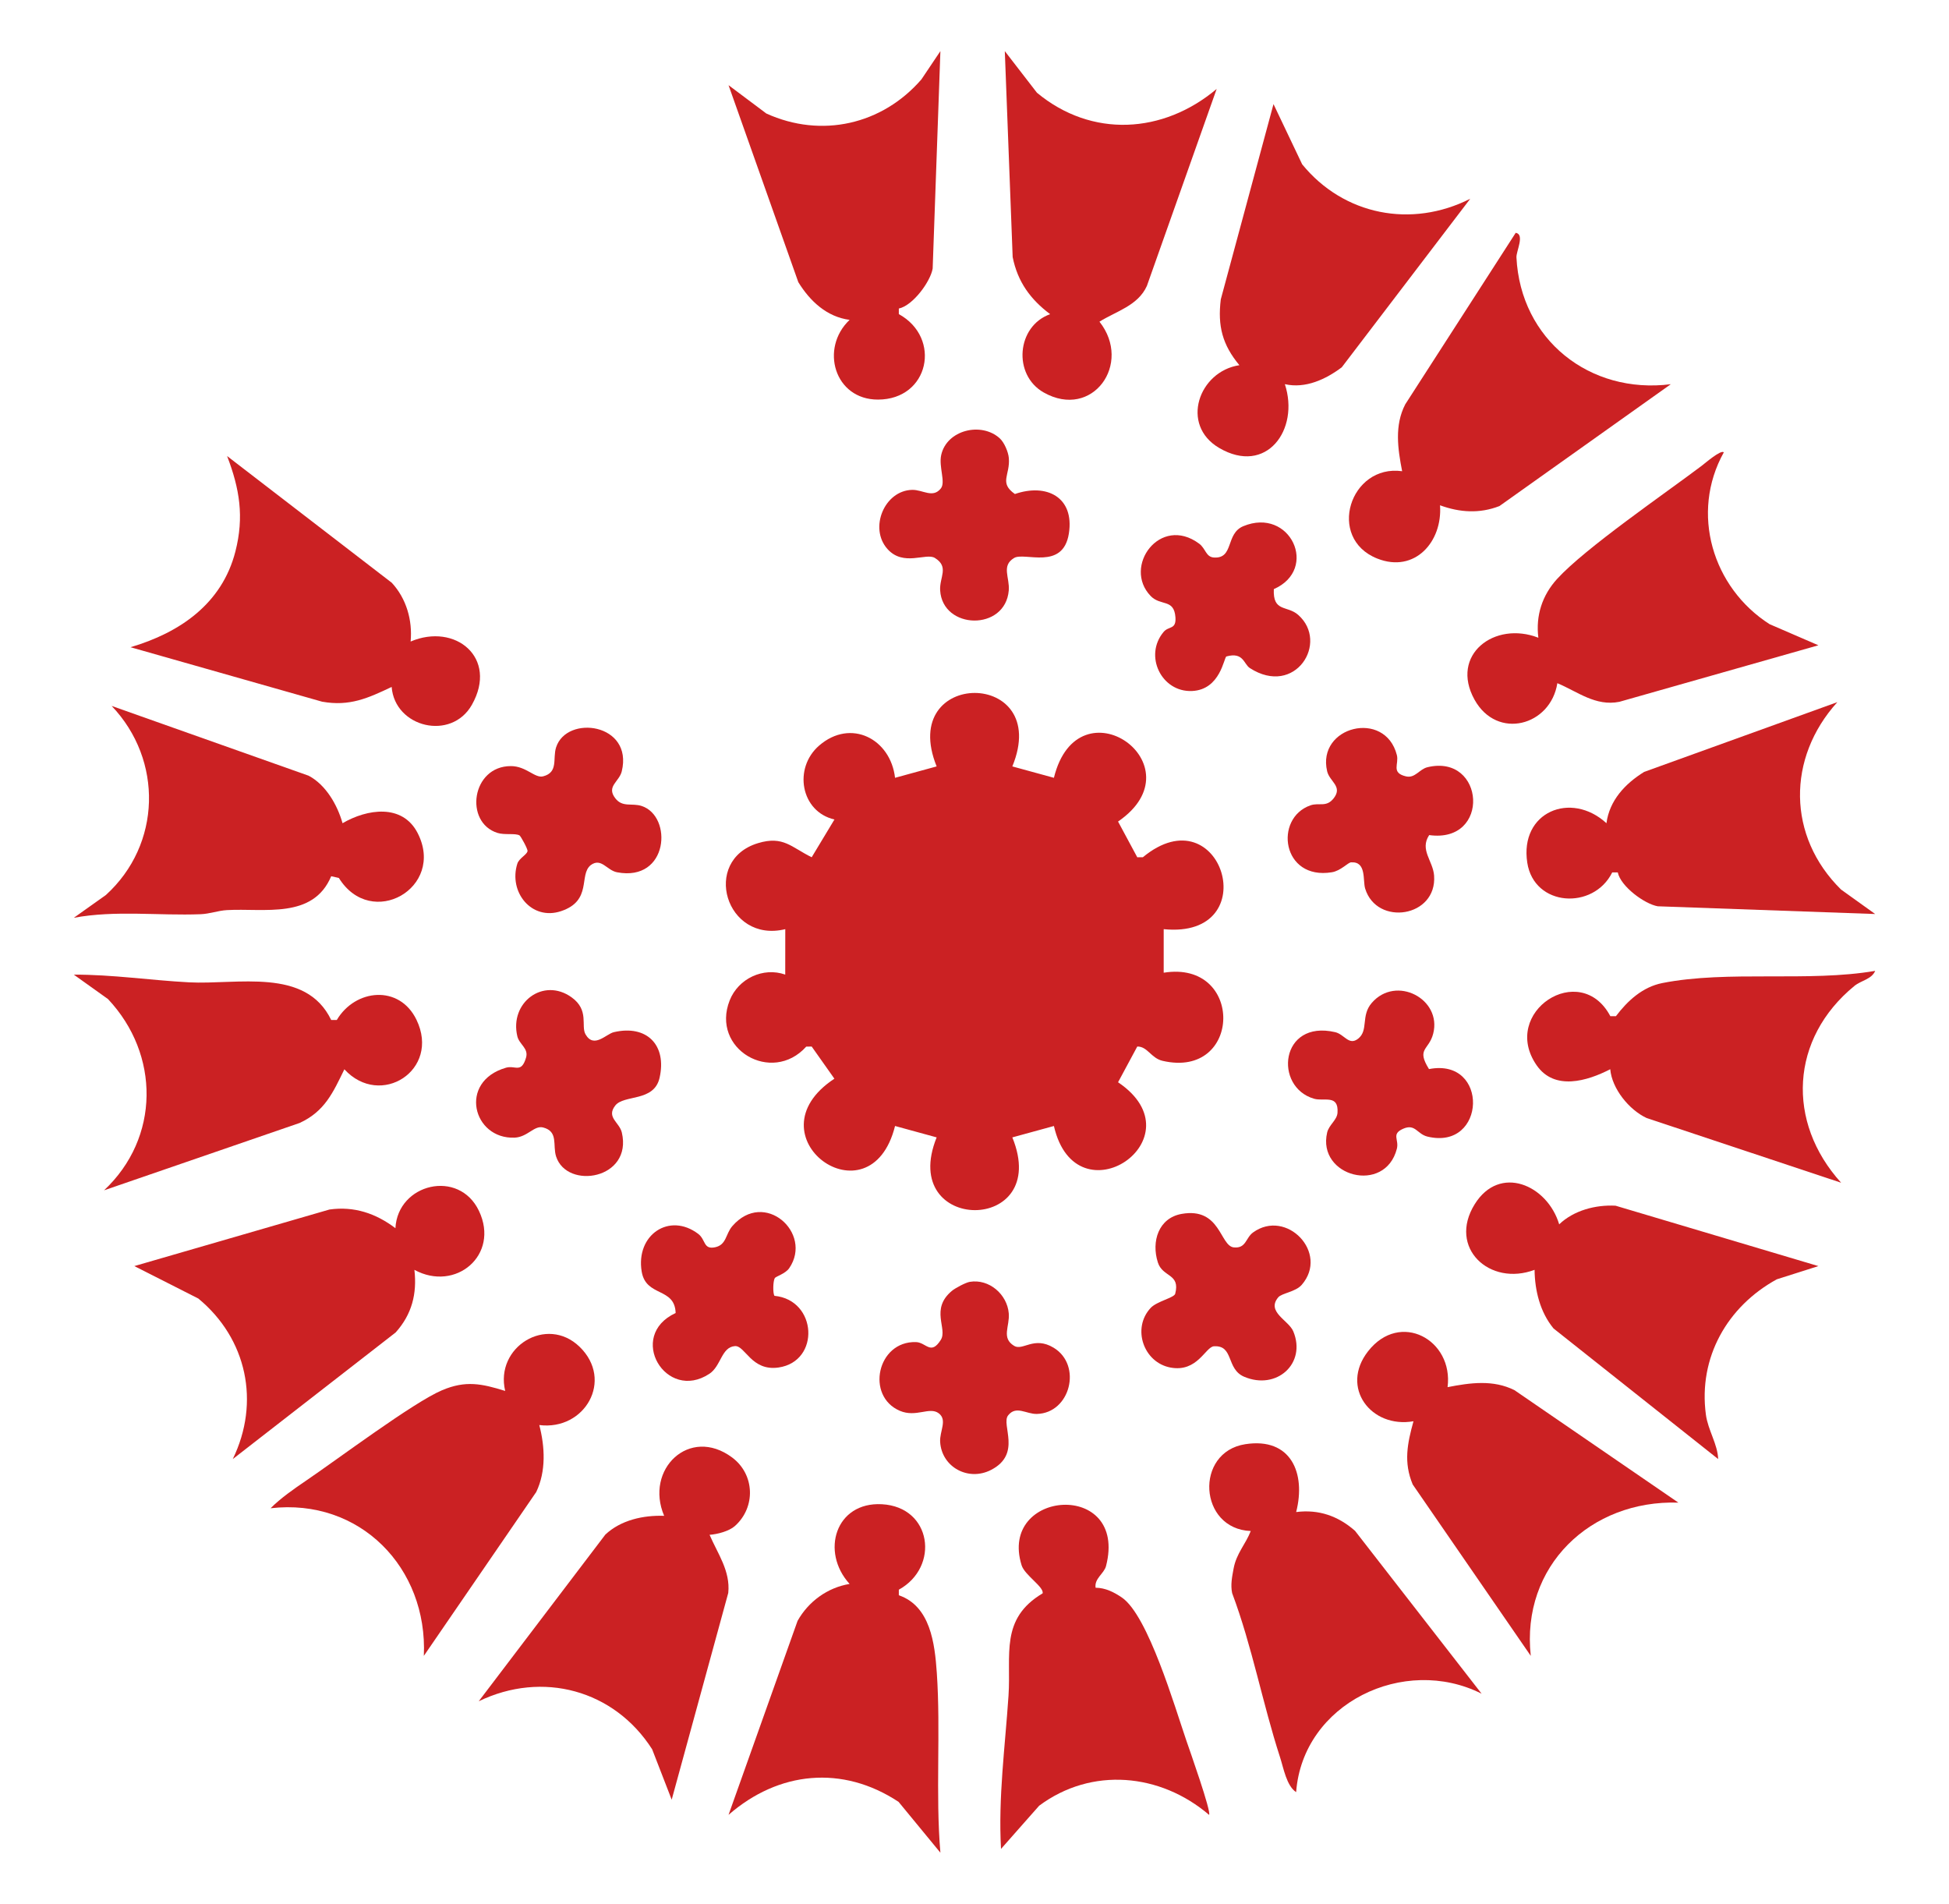
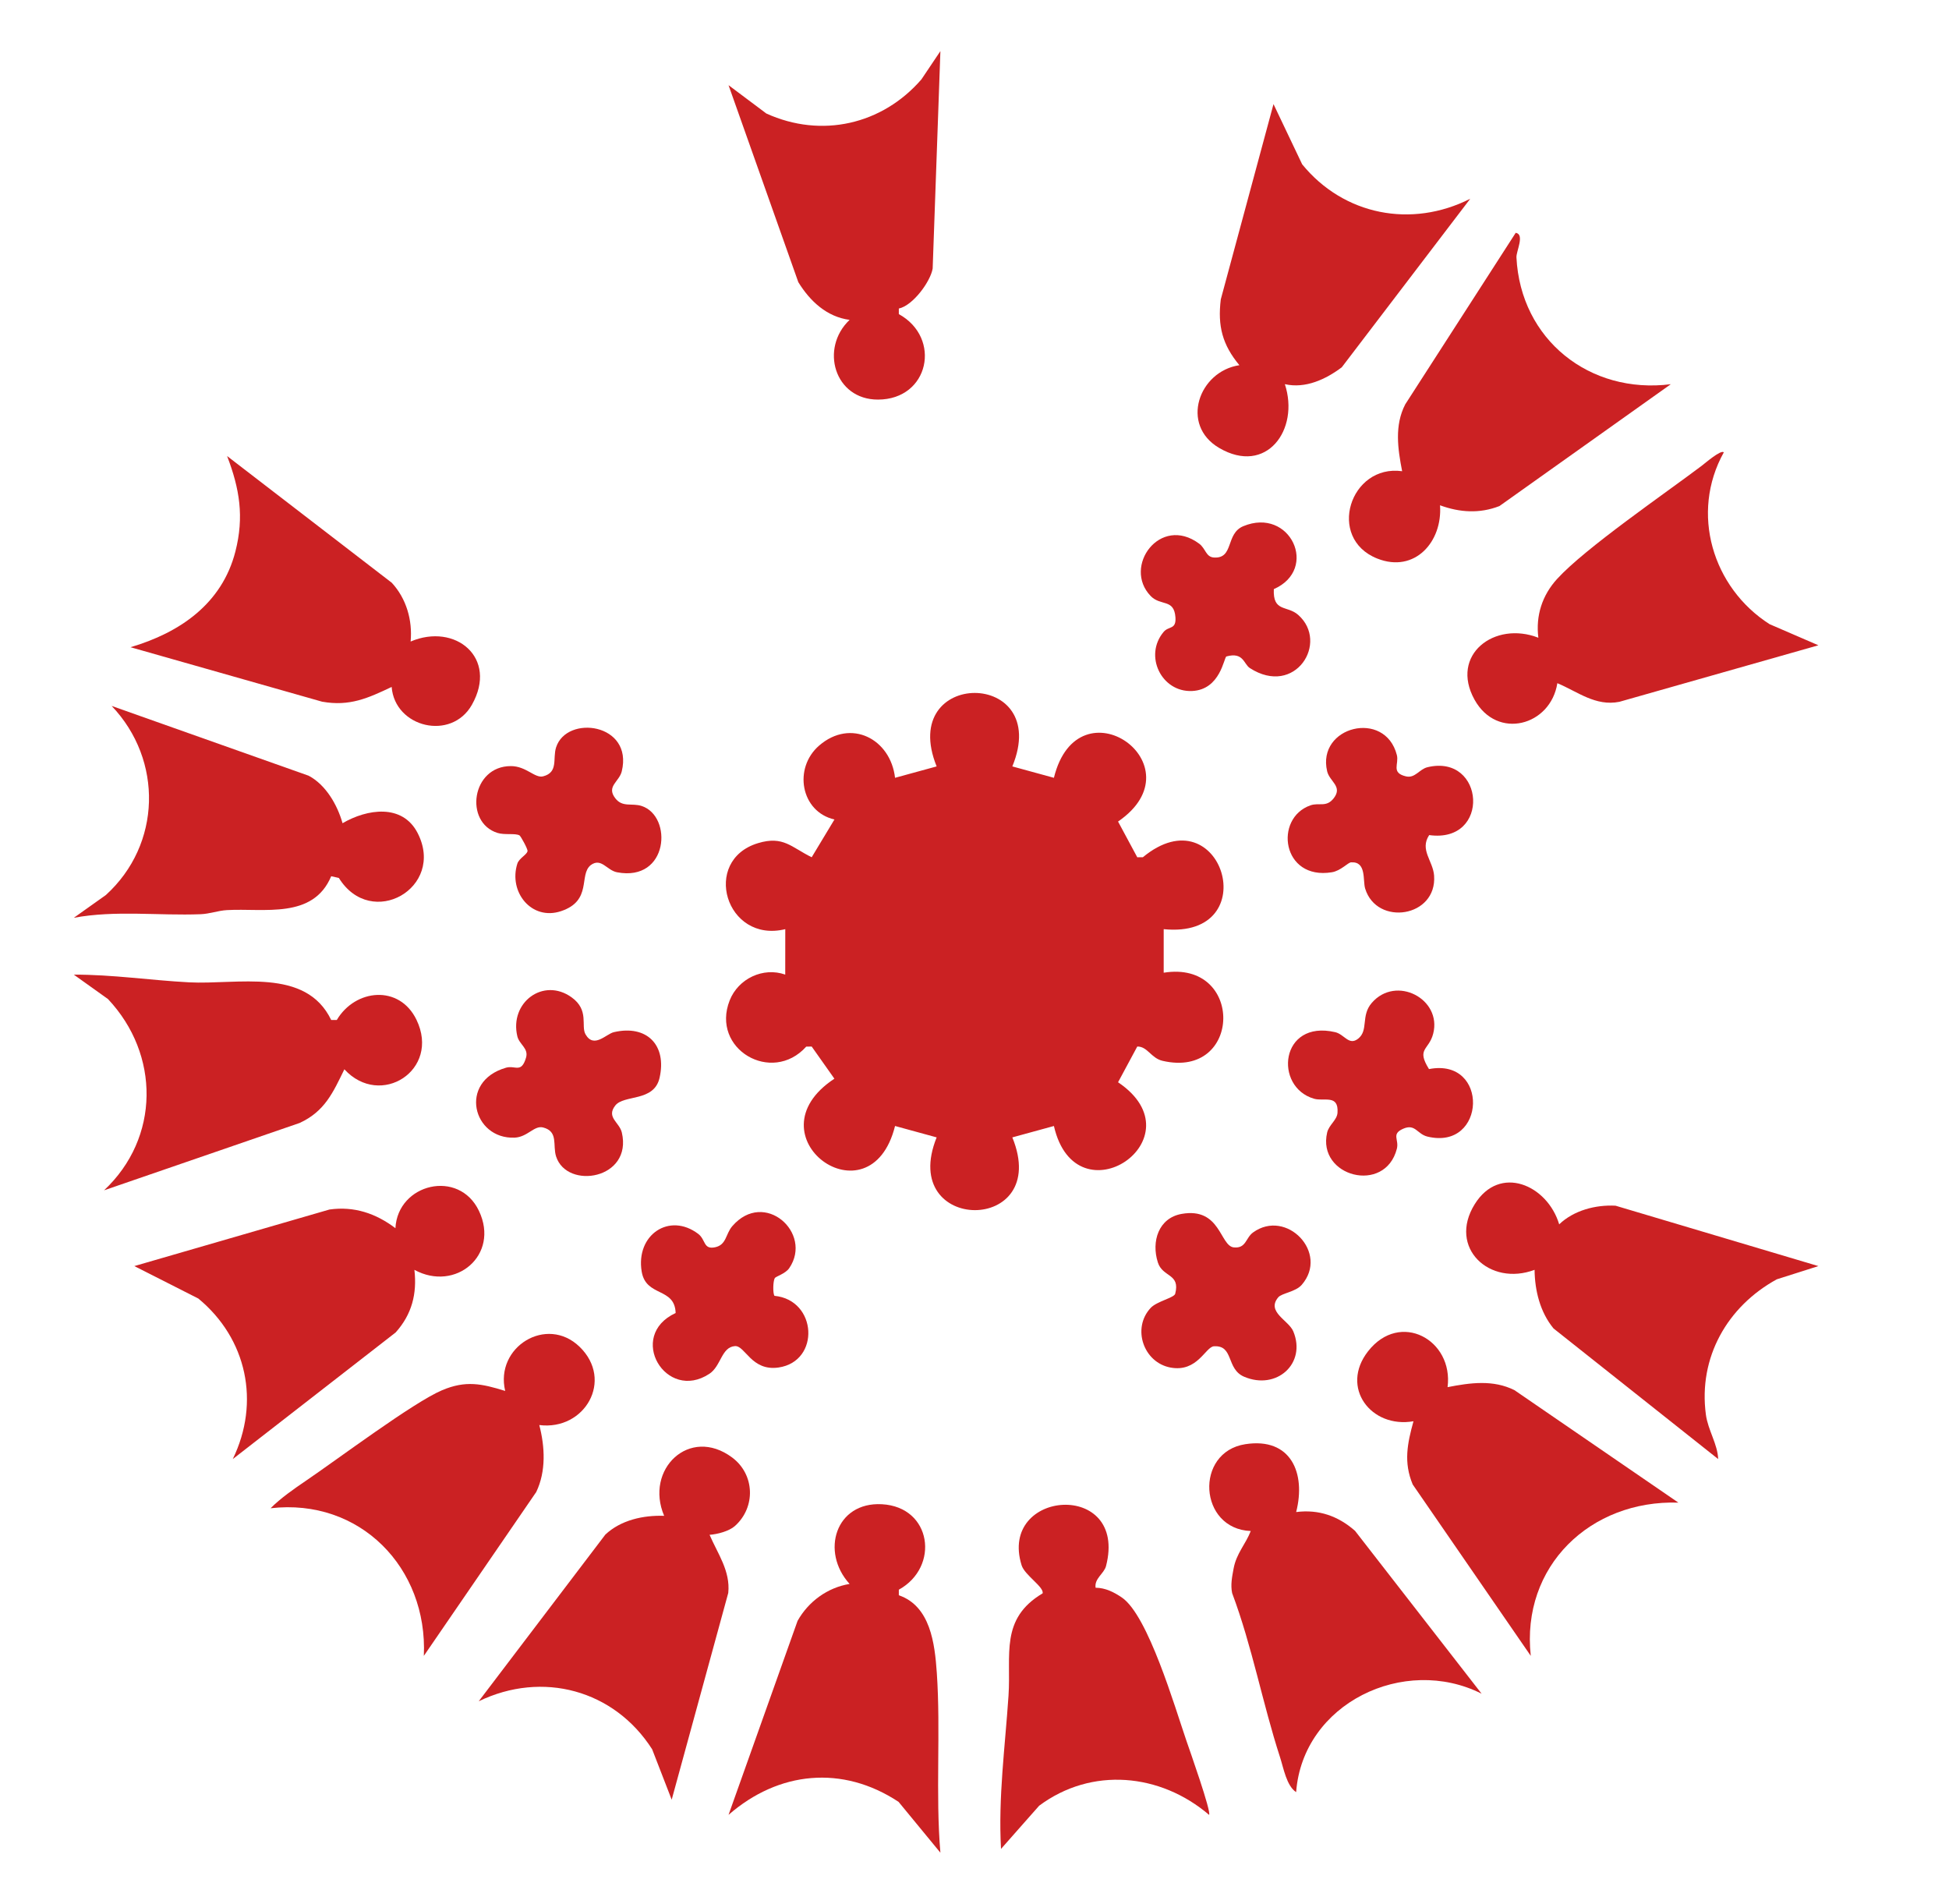
<svg xmlns="http://www.w3.org/2000/svg" id="Layer_1" width="515" height="503" version="1.1" viewBox="0 0 515 503">
  <defs>
    <style>
      .st0 {
        fill: #cb2123;
      }
    </style>
  </defs>
  <path class="st0" d="M267.498,202.495l10.984,3.008c6.406-26.077,38.691-3.345,16.95,11.555l5.078,9.44,1.473-.006c20.849-17.234,32.666,21.701,5.509,19.003v11.501c21.316-3.416,20.769,28.155-.288,23.288-3.069-.709-3.969-3.817-6.693-3.783l-5.078,9.44c21.885,14.765-11.083,37.154-16.949,11.558l-10.987,3.008c10.504,25.727-30.285,25.534-19.998,0l-10.991-3.012c-6.567,26.249-38.934,2.605-16.029-12.496l-6-8.495-1.442.025c-9.088,10.106-25.298.638-20.224-12.22,2.269-5.751,8.854-8.873,14.677-6.813l.012-12.002c-15.731,3.836-22.268-18.186-7.19-22.732,6.662-2.009,8.768,1.077,14.167,3.732l6.016-9.981c-8.896-2.027-10.957-13.562-4.027-19.543,8.352-7.209,18.852-1.762,20.039,8.532l10.989-3.008c-10.432-25.902,30.63-25.861,20.002,0Z" />
  <path class="st0" d="M87.516,269.494l1.472.002c4.874-8.24,16.558-9.406,21.067-.054,6.407,13.291-9.538,23.456-19.057,13.077-3.009,6.15-5.163,11.096-11.809,14.173l-51.691,17.798c14.81-13.883,14.791-35.916,1.038-50.529l-9.034-6.451c10.156-.039,20.343,1.497,30.454,2.031,12.761.674,30.853-4.022,37.559,9.953Z" />
  <path class="st0" d="M480.49,334.513l-10.989,3.491c-13.068,7.16-20.768,20.638-18.743,35.74.552,4.119,3.106,7.795,3.245,11.752l-43.497-34.503c-3.535-4.284-4.956-9.989-5.012-15.496-11.848,4.474-22.972-5.808-15.825-17.325,6.593-10.624,19.202-5.125,22.328,5.309,3.838-3.683,9.625-5.207,14.895-4.925l53.598,15.956Z" />
  <path class="st0" d="M441.493,101.51l-45.286,32.197c-5.227,2.037-10.479,1.709-15.699-.207.705,9.621-6.674,18.01-16.586,14.072-13.479-5.355-7.193-24.983,6.576-23.077-1.15-5.907-2.064-12.094.825-17.67l29.188-45.317c2.449.407.113,4.883.192,6.488,1.076,21.731,19.358,36.247,40.79,33.514Z" />
  <path class="st0" d="M237.504,421.482c8.341,2.87,9.501,12.733,10.035,20.477,1.061,15.379-.373,31.992.949,47.536l-11.053-13.432c-14.84-9.796-31.715-8.097-44.927,3.437l18.239-51.25c2.861-5.098,7.875-8.793,13.749-9.762-7.737-8.491-3.712-21.722,8.531-21.059,13.201.715,15.344,16.576,4.477,22.582v1.471Z" />
  <path class="st0" d="M237.504,81.518v1.471c11.394,6.287,8.014,22.564-5.506,22.587-11.515.02-15.419-13.558-7.502-21.064-6.027-.791-10.462-4.945-13.55-9.959l-18.438-52.047,9.995,7.49c14.535,6.597,30.605,2.942,40.971-9.021l5.015-7.47-2.043,57.442c-.577,3.455-5.231,9.796-8.941,10.571Z" />
-   <path class="st0" d="M485.497,185.51c-13.366,14.758-13.265,35.489.977,49.513l9.018,6.467-57.442-2.043c-3.455-.577-9.796-5.231-10.571-8.941h-1.471c-4.97,10.004-20.643,9.094-22.443-2.568-2.071-13.41,11.534-19.042,20.921-10.44.791-6.029,4.946-10.458,9.957-13.553l51.055-18.435Z" />
  <path class="st0" d="M153.159,355.839c9.1,8.837,1.343,22.198-10.658,20.668,1.499,5.777,1.818,12.216-.806,17.691l-29.702,43.298c1.071-23.285-16.895-41.743-40.495-39.005,2.584-2.613,6.209-5.143,9.272-7.218,8.295-5.618,28.42-20.732,36.038-23.962,6.239-2.646,10.481-1.74,16.683.186-2.773-11.622,10.98-20.095,19.668-11.657Z" />
  <path class="st0" d="M455.497,119.51c-8.931,16.045-2.994,35.756,12.09,45.401l12.905,5.578-52.587,14.934c-6.313,1.258-11.045-2.687-16.395-4.921-1.773,11.286-15.918,15.098-21.877,4.369-6.593-11.871,5.289-20.906,16.86-16.375-.725-5.824.997-11.201,4.958-15.542,7.404-8.115,28.346-22.458,38.15-29.85.991-.747,5.119-4.35,5.897-3.593Z" />
  <path class="st0" d="M388.497,52.51l-33.953,44.537c-4.235,3.178-9.595,5.686-15.036,4.452,3.957,12.006-4.87,24.171-17.359,16.85-10.401-6.097-5.369-20.256,5.346-21.861-4.488-5.401-5.785-10.356-4.912-17.409l13.924-51.574,7.576,15.909c10.972,13.458,28.905,16.953,44.413,9.096Z" />
  <path class="st0" d="M109.503,335.505c.72,6.328-.666,11.767-4.958,16.542l-43.038,33.452c7.313-15.028,3.73-31.819-9.096-42.413l-16.913-8.577,51.558-14.944c6.53-.924,12.29,1.035,17.431,4.933.599-11.787,16.779-15.718,22.073-4.57,5.548,11.684-6.195,21.498-17.057,15.576Z" />
-   <path class="st0" d="M495.497,256.51c-.941,2.232-3.705,2.517-5.501,3.988-16.943,13.881-18.061,35.928-3.499,51.991l-51.393-17.097c-4.667-2.175-9.174-7.78-9.616-12.895-6.085,3.143-14.752,5.743-19.449-1.04-9.723-14.039,11.55-27.956,19.478-12.964l1.467-.002c3.083-4.091,7.055-7.727,12.249-8.757,17.35-3.44,38.662-.193,56.265-3.225Z" />
  <path class="st0" d="M382.503,366.496c5.948-1.161,12.061-2.029,17.692.807l43.298,29.702c-23.227-.735-41.591,16.769-39.006,40.49l-31.198-45.287c-2.449-5.869-1.409-10.842.205-16.701-11.196,1.954-19.493-8.922-11.991-18.501,8.448-10.787,22.605-3.007,21,9.49Z" />
  <path class="st0" d="M342.497,399.495c5.947-.761,11.079,1.035,15.548,4.957l33.452,43.038c-20.459-10.318-47.254,2.538-49.009,26.01-2.537-1.665-3.307-6.307-4.257-9.233-4.632-14.264-7.36-29.262-12.655-43.359-.45-2.22-.016-4.287.382-6.456.745-4.062,3.166-6.409,4.539-9.944-13.777-.535-14.923-20.847-1.438-22.941,12.056-1.872,16.063,7.646,13.437,17.928Z" />
  <path class="st0" d="M194.189,403.187c-1.52,1.358-4.629,2.186-6.692,2.321,2.121,4.961,5.529,9.533,4.939,15.351l-14.95,54.634-5.163-13.319c-10.03-15.689-28.98-20.824-45.825-12.684l33.455-44.035c4.115-3.861,10.034-5.146,15.541-4.962-5.218-12.272,6.686-23.78,17.941-15.431,6.018,4.464,6.326,13.146.754,18.125Z" />
  <path class="st0" d="M90.513,217.499c6.445-3.761,15.83-5.254,19.857,2.63,7.376,14.44-12.261,25.651-20.829,11.837l-2.024-.46c-4.799,11.412-17.716,8.392-27.56,8.952-2.366.135-4.555.991-6.917,1.083-11.158.434-22.54-1.1-33.536.949l8.47-6.015c14.677-13.334,15.179-35.645,1.524-49.966l52.05,18.44c4.545,2.394,7.596,7.703,8.965,12.549Z" />
-   <path class="st0" d="M321.488,23.5l-18.44,52.05c-2.361,5.222-8.094,6.667-12.527,9.442,8.775,11.099-1.857,25.975-14.724,18.709-8.244-4.656-7.174-17.553,1.696-20.696-5.173-3.872-8.604-8.529-9.908-15.092l-2.077-54.408,8.491,10.994c14.464,12.008,33.358,10.888,47.489-.999Z" />
  <path class="st0" d="M108.504,169.496c11.799-5.02,23.188,4.301,16.194,16.704-5.43,9.631-20.36,6.034-21.21-4.703-6.242,2.956-11.095,5.197-18.384,3.893l-50.617-14.39c13.026-3.841,24.186-11.482,27.715-25.295,2.341-9.162,1.12-16.557-2.195-25.214l43.518,33.482c3.871,4.192,5.497,9.929,4.978,15.525Z" />
  <path class="st0" d="M289.496,419.491c2.593.019,4.854,1.166,6.934,2.578,6.943,4.713,14.004,28.953,17.087,37.913.873,2.538,6.606,18.719,5.971,19.519-12.885-11.012-31.029-12.744-44.904-2.414l-10.076,11.409c-.759-13.576,1.08-27.013,1.98-40.505.72-10.794-2.318-20.267,9.013-27.016.414-1.678-4.741-4.8-5.554-7.418-6.236-20.076,28.185-22.586,22.309.201-.52,2.015-3.121,3.274-2.759,5.734Z" />
  <path class="st0" d="M204.719,337.706c-.468.824-.53,3.965-.084,4.662,11.329,1.093,12.155,17.313,1.1,18.935-7.196,1.056-8.834-5.862-11.554-5.651-3.566.278-3.635,5.264-6.723,7.308-11.504,7.614-21.973-10.02-8.929-16.05-.214-6.893-7.849-4.141-8.975-10.97-1.601-9.713,7.344-15.71,14.952-9.928,2.016,1.532,1.294,4.187,4.449,3.526,3.035-.636,2.761-3.505,4.525-5.556,8.473-9.855,21.402,1.805,15.065,11.074-1.027,1.503-3.55,2.164-3.826,2.65Z" />
  <path class="st0" d="M377.642,220.636c-2.569,3.911,1.013,6.776,1.301,10.713.805,11.033-15.153,13.434-18.216,3.422-.668-2.185.405-7.217-3.736-6.931-.849.059-2.68,2.225-5.054,2.616-13.239,2.176-15.362-14.283-5.681-17.673,2.325-.814,4.204.634,6.165-1.883,2.438-3.131-1.095-4.391-1.738-7.117-2.803-11.89,15.323-16.425,18.421-4.29.606,2.375-1.606,4.669,2.383,5.625,2.435.584,3.54-1.897,5.719-2.417,15.184-3.621,16.8,20.205.436,17.936Z" />
  <path class="st0" d="M377.593,282.462c15.965-3.105,15.178,21.582-.387,17.838-2.78-.669-3.211-3.486-6.429-2.079s-1.046,2.838-1.673,5.287c-3.104,12.125-21.156,7.376-18.42-4.292.47-2.005,2.603-3.283,2.735-5.195.343-4.958-3.533-2.952-6.202-3.727-10.7-3.109-8.979-20.957,5.573-17.591,2.474.572,3.636,3.656,6.08,1.726,2.819-2.226.642-6.036,3.601-9.457,6.42-7.423,18.604-1.039,16.229,8.145-1.145,4.426-4.524,3.849-1.108,9.343Z" />
  <path class="st0" d="M337.761,342.761c-3.23,3.847,2.761,6.068,3.975,8.992,3.535,8.512-4.424,15.64-12.986,11.992-4.813-2.05-2.665-8.366-7.978-8.047-2.253.135-4.357,6.97-11.519,5.613-7.093-1.344-10.216-10.377-5.2-15.753,1.62-1.737,6.206-2.675,6.48-3.735,1.394-5.406-3.301-4.27-4.582-8.271-1.776-5.545.177-11.751,6.292-12.831,10.295-1.818,10.086,8.48,13.776,8.851,3.281.33,3.093-2.508,5.092-3.951,8.824-6.372,20.17,5.414,12.853,13.844-1.63,1.879-5.274,2.192-6.202,3.297Z" />
  <path class="st0" d="M336.593,155.649c-.276,6.169,3.509,4.22,6.446,6.815,8.236,7.279-.794,21.771-12.779,14.047-1.631-1.051-1.669-4.318-6.186-3.074-.663.182-1.546,8.804-9.096,9.132-8.092.352-12.792-9.358-7.494-15.625,1.354-1.601,3.375-.515,3.107-3.911-.387-4.905-3.906-2.829-6.551-5.576-7.449-7.736,2.479-21.492,12.819-13.822,1.758,1.304,1.749,3.524,3.908,3.664,5.336.346,3.012-6.302,7.753-8.274,12.417-5.163,20.077,11.357,8.074,16.624Z" />
-   <path class="st0" d="M256.251,338.674c5.117-.85,9.882,3.308,10.303,8.328.29,3.448-2.046,6.48,1.421,8.587,2.291,1.392,5.236-2.66,10.444.496,7.592,4.601,4.41,17.278-4.437,17.49-2.819.068-5.47-2.31-7.596.38-1.945,2.429,3.718,10.185-4.515,14.414-6.013,3.089-13.033-.747-13.448-7.385-.176-2.821,1.97-5.79-.354-7.565-2.45-1.872-5.968,1.188-10.316-.68-9.061-3.893-5.966-18.45,4.273-18.15,2.714.08,3.927,3.596,6.565-.576,1.87-2.958-2.901-8.115,2.951-12.966.892-.739,3.631-2.193,4.709-2.372Z" />
  <path class="st0" d="M137.282,220.723c-1.149-.646-3.895-.049-5.843-.663-8.828-2.782-6.851-17.663,3.559-17.652,4.043.004,6.337,3.268,8.512,2.706,4.107-1.061,2.473-4.702,3.434-7.669,2.817-8.693,20.439-6.355,17.351,6.348-.67,2.756-4.134,3.965-1.721,7.105,1.926,2.506,4.369,1.198,6.977,2.048,8.254,2.689,7.153,20.111-6.503,17.515-2.715-.516-4.159-3.927-6.932-1.906-3.261,2.554.488,9.42-7.904,12.19-7.753,2.56-13.88-5.057-11.515-12.549.459-1.453,2.53-2.36,2.697-3.332.095-.555-1.817-3.977-2.112-4.143Z" />
  <path class="st0" d="M154.719,273.282c2.212,3.839,5.435-.099,7.485-.577,8.715-2.028,14.054,3.423,12.075,12.083-1.465,6.409-9.414,4.358-11.709,7.309-2.436,3.133,1.104,4.399,1.741,7.122,2.891,12.346-14.493,15.204-17.368,6.335-.96-2.963.67-6.613-3.434-7.669-2.362-.608-4.104,2.547-7.534,2.689-11.038.456-14.949-14.824-2.269-18.479,2.438-.703,4.047,1.591,5.297-2.675.717-2.449-1.789-3.463-2.305-5.628-2.123-8.912,6.857-15.647,14.319-10.308,4.765,3.409,2.411,7.559,3.702,9.798Z" />
-   <path class="st0" d="M264.182,115.82c1.17,1.07,2.238,3.55,2.386,5.165.417,4.539-2.693,6.531,1.609,9.537,8.383-2.891,15.761.826,14.262,10.418-1.544,9.879-11.722,4.832-14.471,6.477-3.45,2.065-1.129,5.164-1.415,8.581-.902,10.808-17.492,10.41-18.131-.016-.213-3.473,2.458-6.2-1.403-8.573-2.333-1.434-8.321,2.382-12.546-2.386-4.891-5.52-.774-15.418,6.538-15.597,2.818-.069,5.47,2.312,7.596-.38,1.321-1.654-.596-5.713.093-8.83,1.464-6.632,10.624-8.837,15.482-4.396Z" />
+   <path class="st0" d="M264.182,115.82Z" />
</svg>